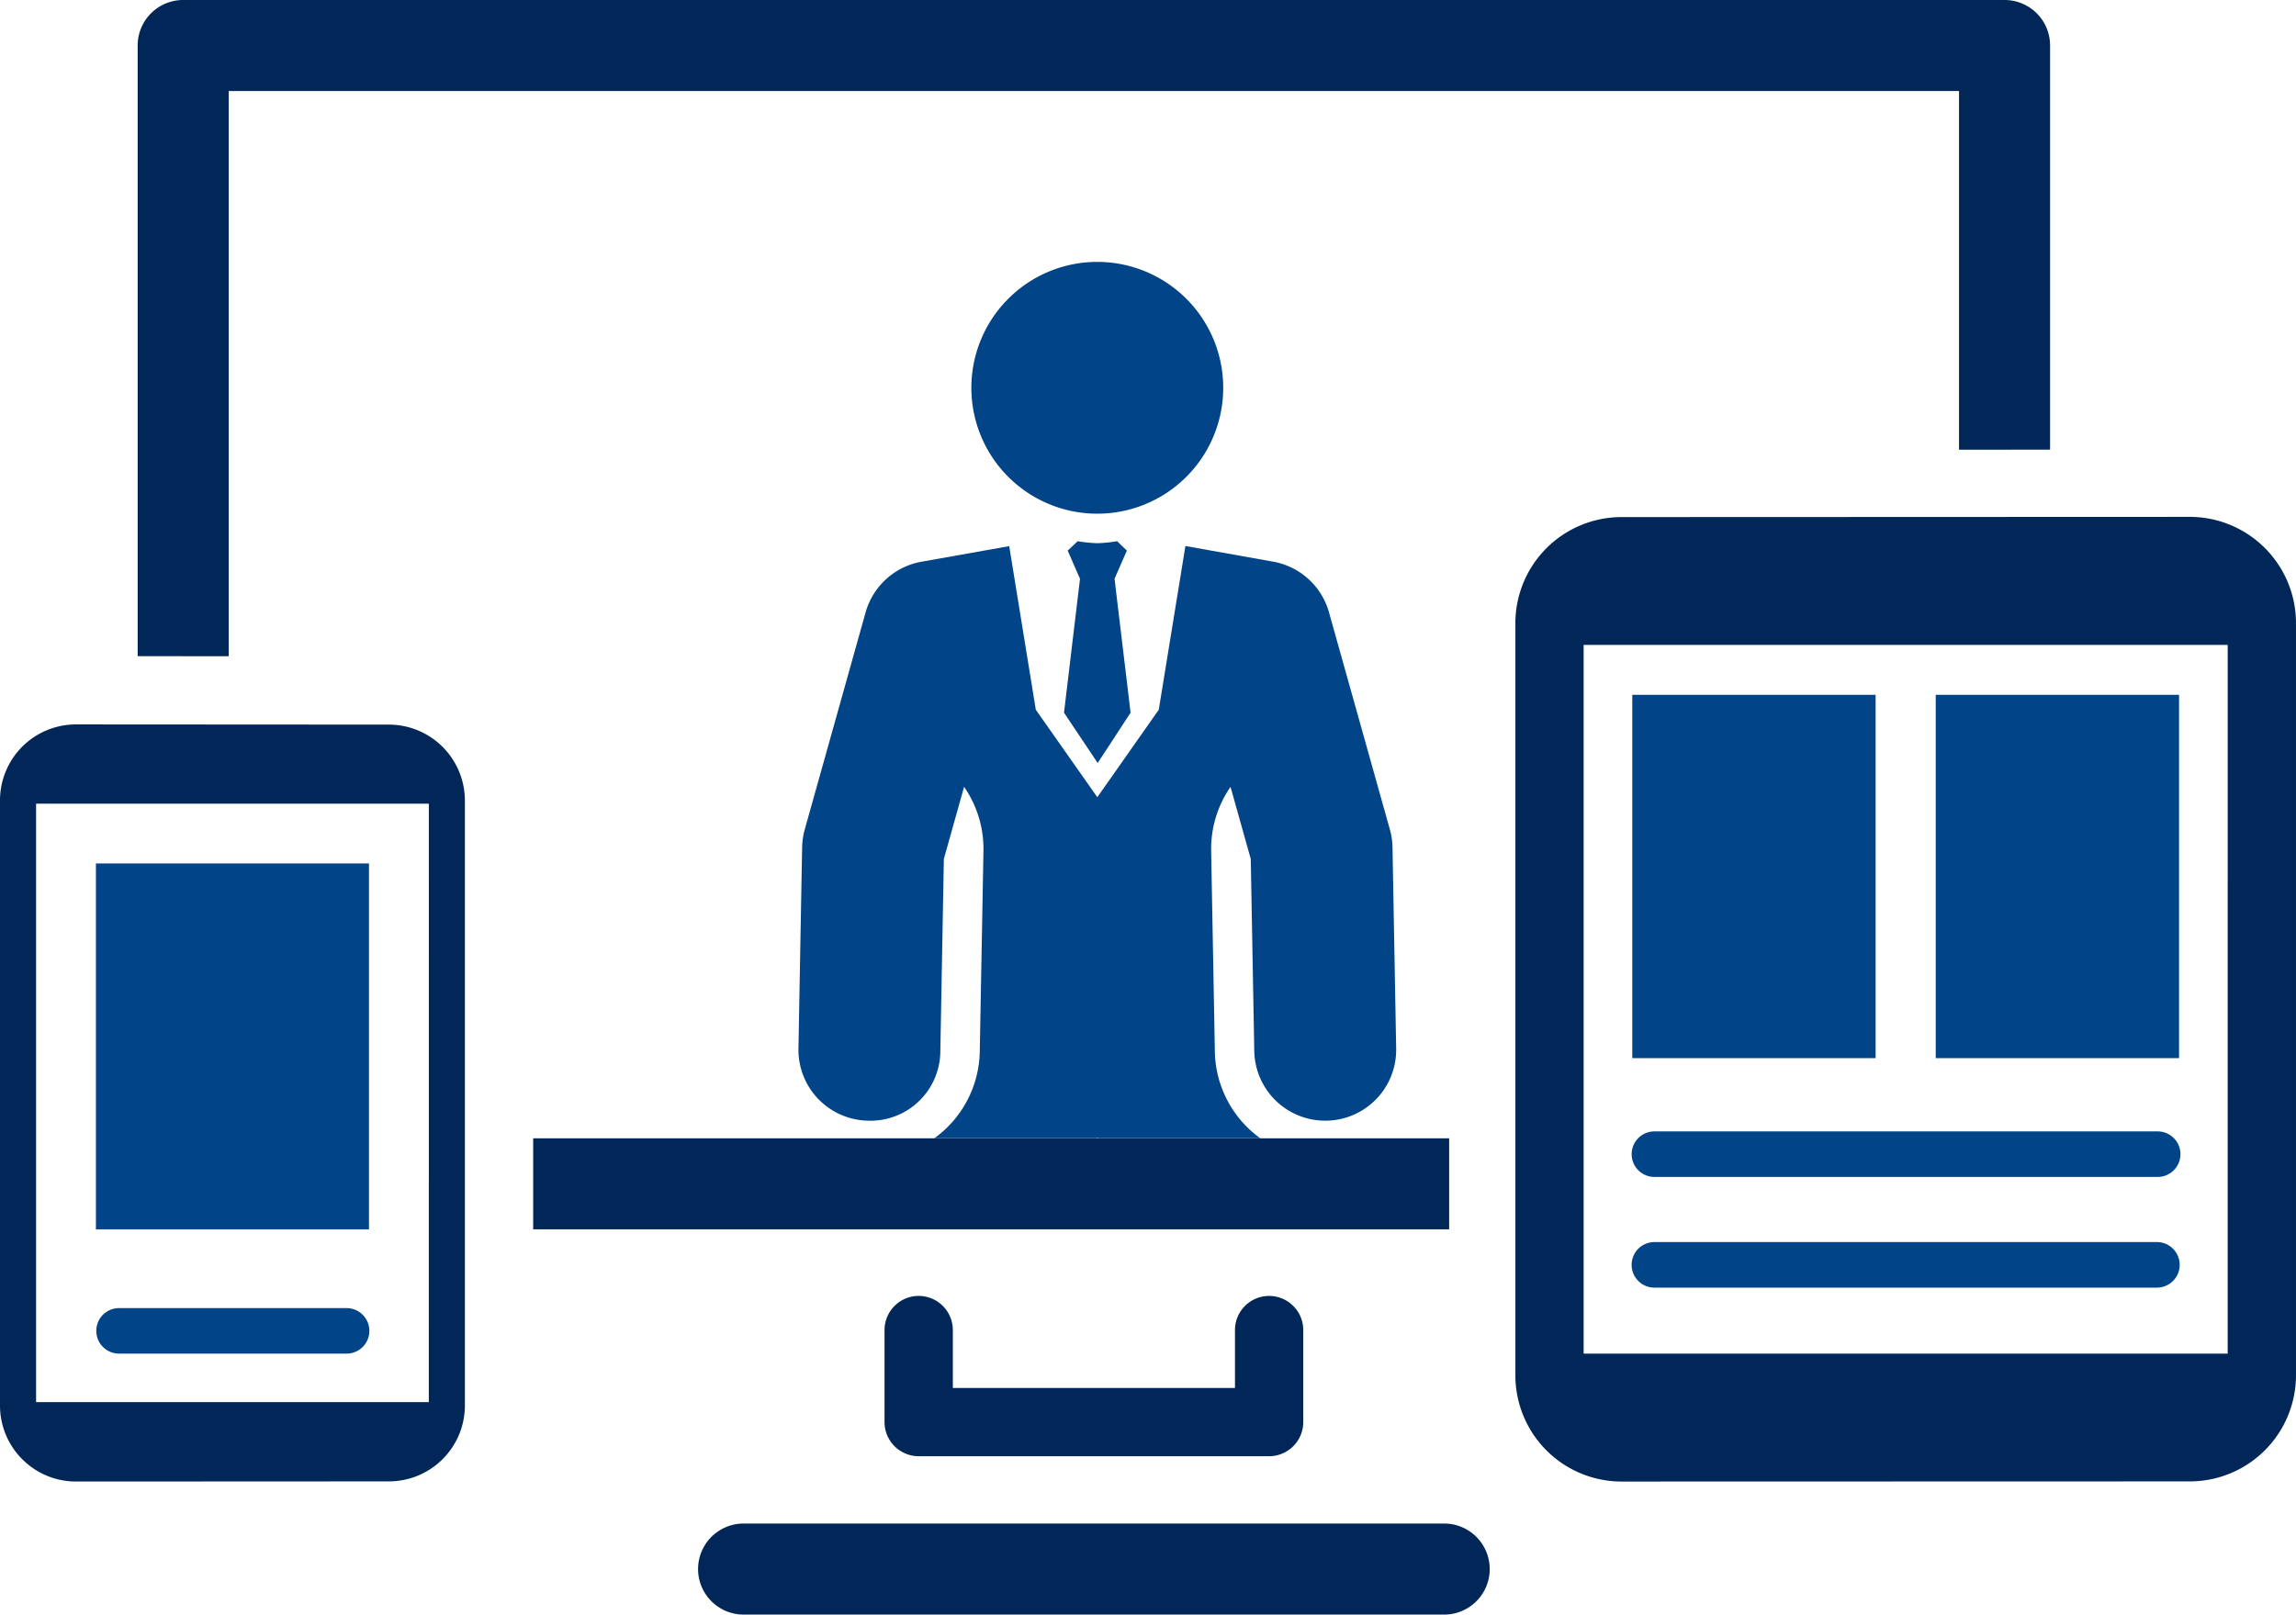
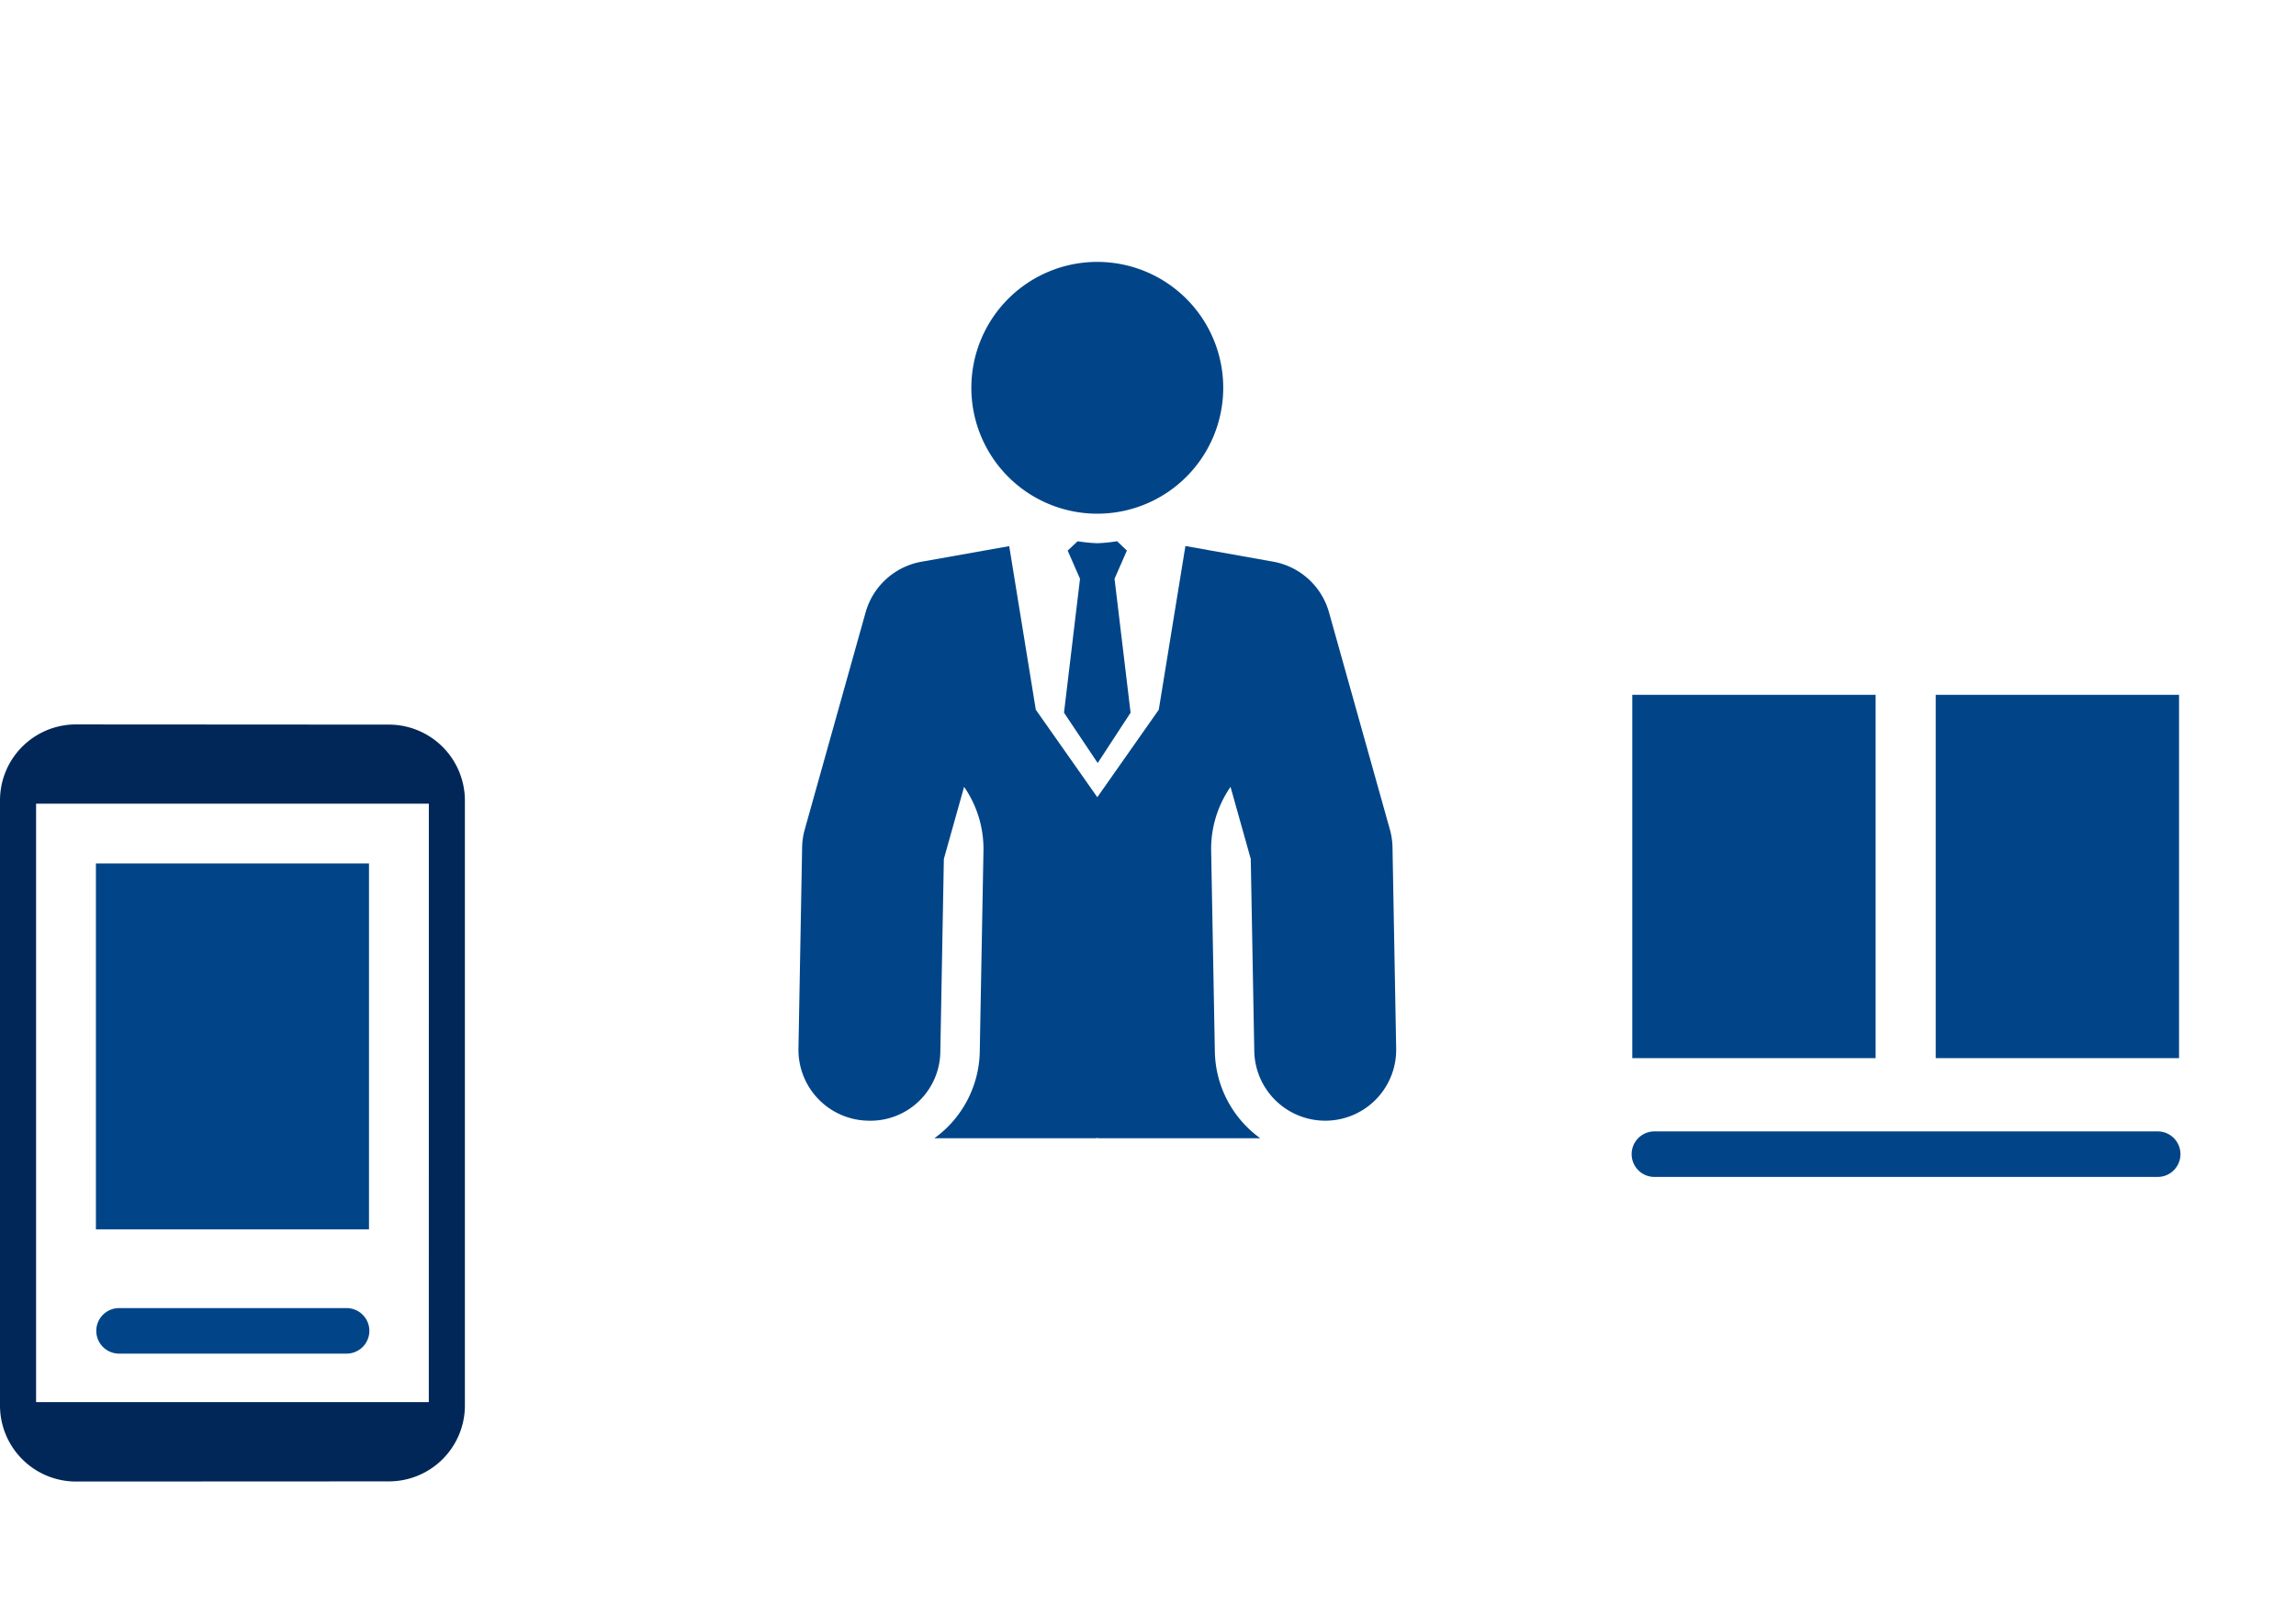
<svg xmlns="http://www.w3.org/2000/svg" width="333.91" height="234.878" viewBox="0 0 333.91 234.878">
  <g id="news_icon" data-name="news icon" transform="translate(-279.233 -285.601)">
    <g id="Group_1167" data-name="Group 1167" transform="translate(516.618 386.678)">
      <rect id="Rectangle_1547" data-name="Rectangle 1547" width="35.387" height="52.854" fill="#014588" />
      <rect id="Rectangle_1548" data-name="Rectangle 1548" width="35.386" height="52.854" transform="translate(44.13)" fill="#014588" />
    </g>
    <g id="Group_1168" data-name="Group 1168" transform="translate(516.471 450.191)">
      <path id="Path_755" data-name="Path 755" d="M399.766,322.771H326.574a3.311,3.311,0,0,1,0-6.621h73.192a3.311,3.311,0,1,1,0,6.621Z" transform="translate(-323.266 -316.15)" fill="#014588" />
    </g>
    <g id="Group_1169" data-name="Group 1169" transform="translate(293.182 475.895)">
      <path id="Path_756" data-name="Path 756" d="M318.221,327.542H285.13a3.311,3.311,0,0,1,0-6.621h33.091a3.311,3.311,0,1,1,0,6.621Z" transform="translate(-281.822 -320.921)" fill="#014588" />
    </g>
    <g id="Group_1170" data-name="Group 1170" transform="translate(516.471 466.289)">
-       <path id="Path_757" data-name="Path 757" d="M399.766,325.765H326.574a3.314,3.314,0,0,1,0-6.627h73.192a3.314,3.314,0,0,1,0,6.627Z" transform="translate(-323.266 -319.138)" fill="#014588" />
-     </g>
-     <path id="Path_758" data-name="Path 758" d="M418.264,299.557l-82.723.032a15.439,15.439,0,0,0-15.4,15.441V424.423a15.452,15.452,0,0,0,15.4,15.468l82.723-.022a15.444,15.444,0,0,0,15.4-15.447V315.03A15.457,15.457,0,0,0,418.264,299.557Zm5.468,121.725H330.067v-103.1h93.666Z" transform="translate(179.476 61.235)" fill="#002758" />
-     <path id="Path_759" data-name="Path 759" d="M473.039,507.236H370.99a6.622,6.622,0,0,0,0,13.243H473.039a6.622,6.622,0,0,0,0-13.243Zm-76.506-33.113a4.969,4.969,0,0,0-4.967,4.967v13.383a4.969,4.969,0,0,0,4.967,4.968H447.5a4.968,4.968,0,0,0,4.962-4.968V479.09a4.965,4.965,0,1,0-9.93,0v8.421H401.5V479.09A4.969,4.969,0,0,0,396.533,474.123ZM554.453,285.6H289.571a6.62,6.62,0,0,0-6.622,6.621v88.833l13.243.011V298.844H547.831v52.175l13.243-.005V292.222A6.62,6.62,0,0,0,554.453,285.6ZM473.68,451.193H340.468v13.243H473.68Z" transform="translate(16.305)" fill="#002758" />
+       </g>
    <path id="Path_760" data-name="Path 760" d="M300.787,407.1l.533-29.266a10.36,10.36,0,0,1,.382-2.6l8.847-31.572a10.329,10.329,0,0,1,8.13-7.376l12.758-2.268,3.868,23.8,8.944,12.726,8.938-12.726L357.062,334l12.764,2.279a10.314,10.314,0,0,1,8.119,7.376l8.852,31.578a10.337,10.337,0,0,1,.383,2.6l.533,29.266A10.312,10.312,0,0,1,377.589,417.6h-.2a10.317,10.317,0,0,1-10.312-10.129l-.512-27.946-2.942-10.485a15.855,15.855,0,0,0-2.818,9.272l.539,29.266a15.9,15.9,0,0,0,6.605,12.58h-23.5c-.07-.005-.129-.043-.2-.043s-.135.038-.2.043h-23.5a15.9,15.9,0,0,0,6.605-12.58l.539-29.272a15.855,15.855,0,0,0-2.818-9.272l-2.942,10.49-.512,27.946A10.163,10.163,0,0,1,310.911,417.6,10.312,10.312,0,0,1,300.787,407.1ZM344.25,329.3a18.315,18.315,0,1,0-18.318-18.318A18.316,18.316,0,0,0,344.25,329.3Zm.054,36.27,4.784-7.322-2.333-19.482,1.794-4.1-1.417-1.363a22.113,22.113,0,0,1-2.882.291,22.568,22.568,0,0,1-2.856-.286l-1.455,1.358,1.794,4.1-2.328,19.482Z" transform="translate(94.567 31.03)" fill="#014588" />
    <rect id="Rectangle_1549" data-name="Rectangle 1549" width="39.713" height="53.226" transform="translate(293.182 411.21)" fill="#014588" />
    <path id="Path_761" data-name="Path 761" d="M335.82,305.188l-45.564-.027a11.05,11.05,0,0,0-11.023,11.05v88.019A11.061,11.061,0,0,0,290.256,415.3h.005l45.559-.022a11.05,11.05,0,0,0,11.023-11.05V316.26A11.061,11.061,0,0,0,335.82,305.188Zm5.776,98.563H284.481v-87.06H341.6Z" transform="translate(0 85.824)" fill="#002758" />
  </g>
</svg>